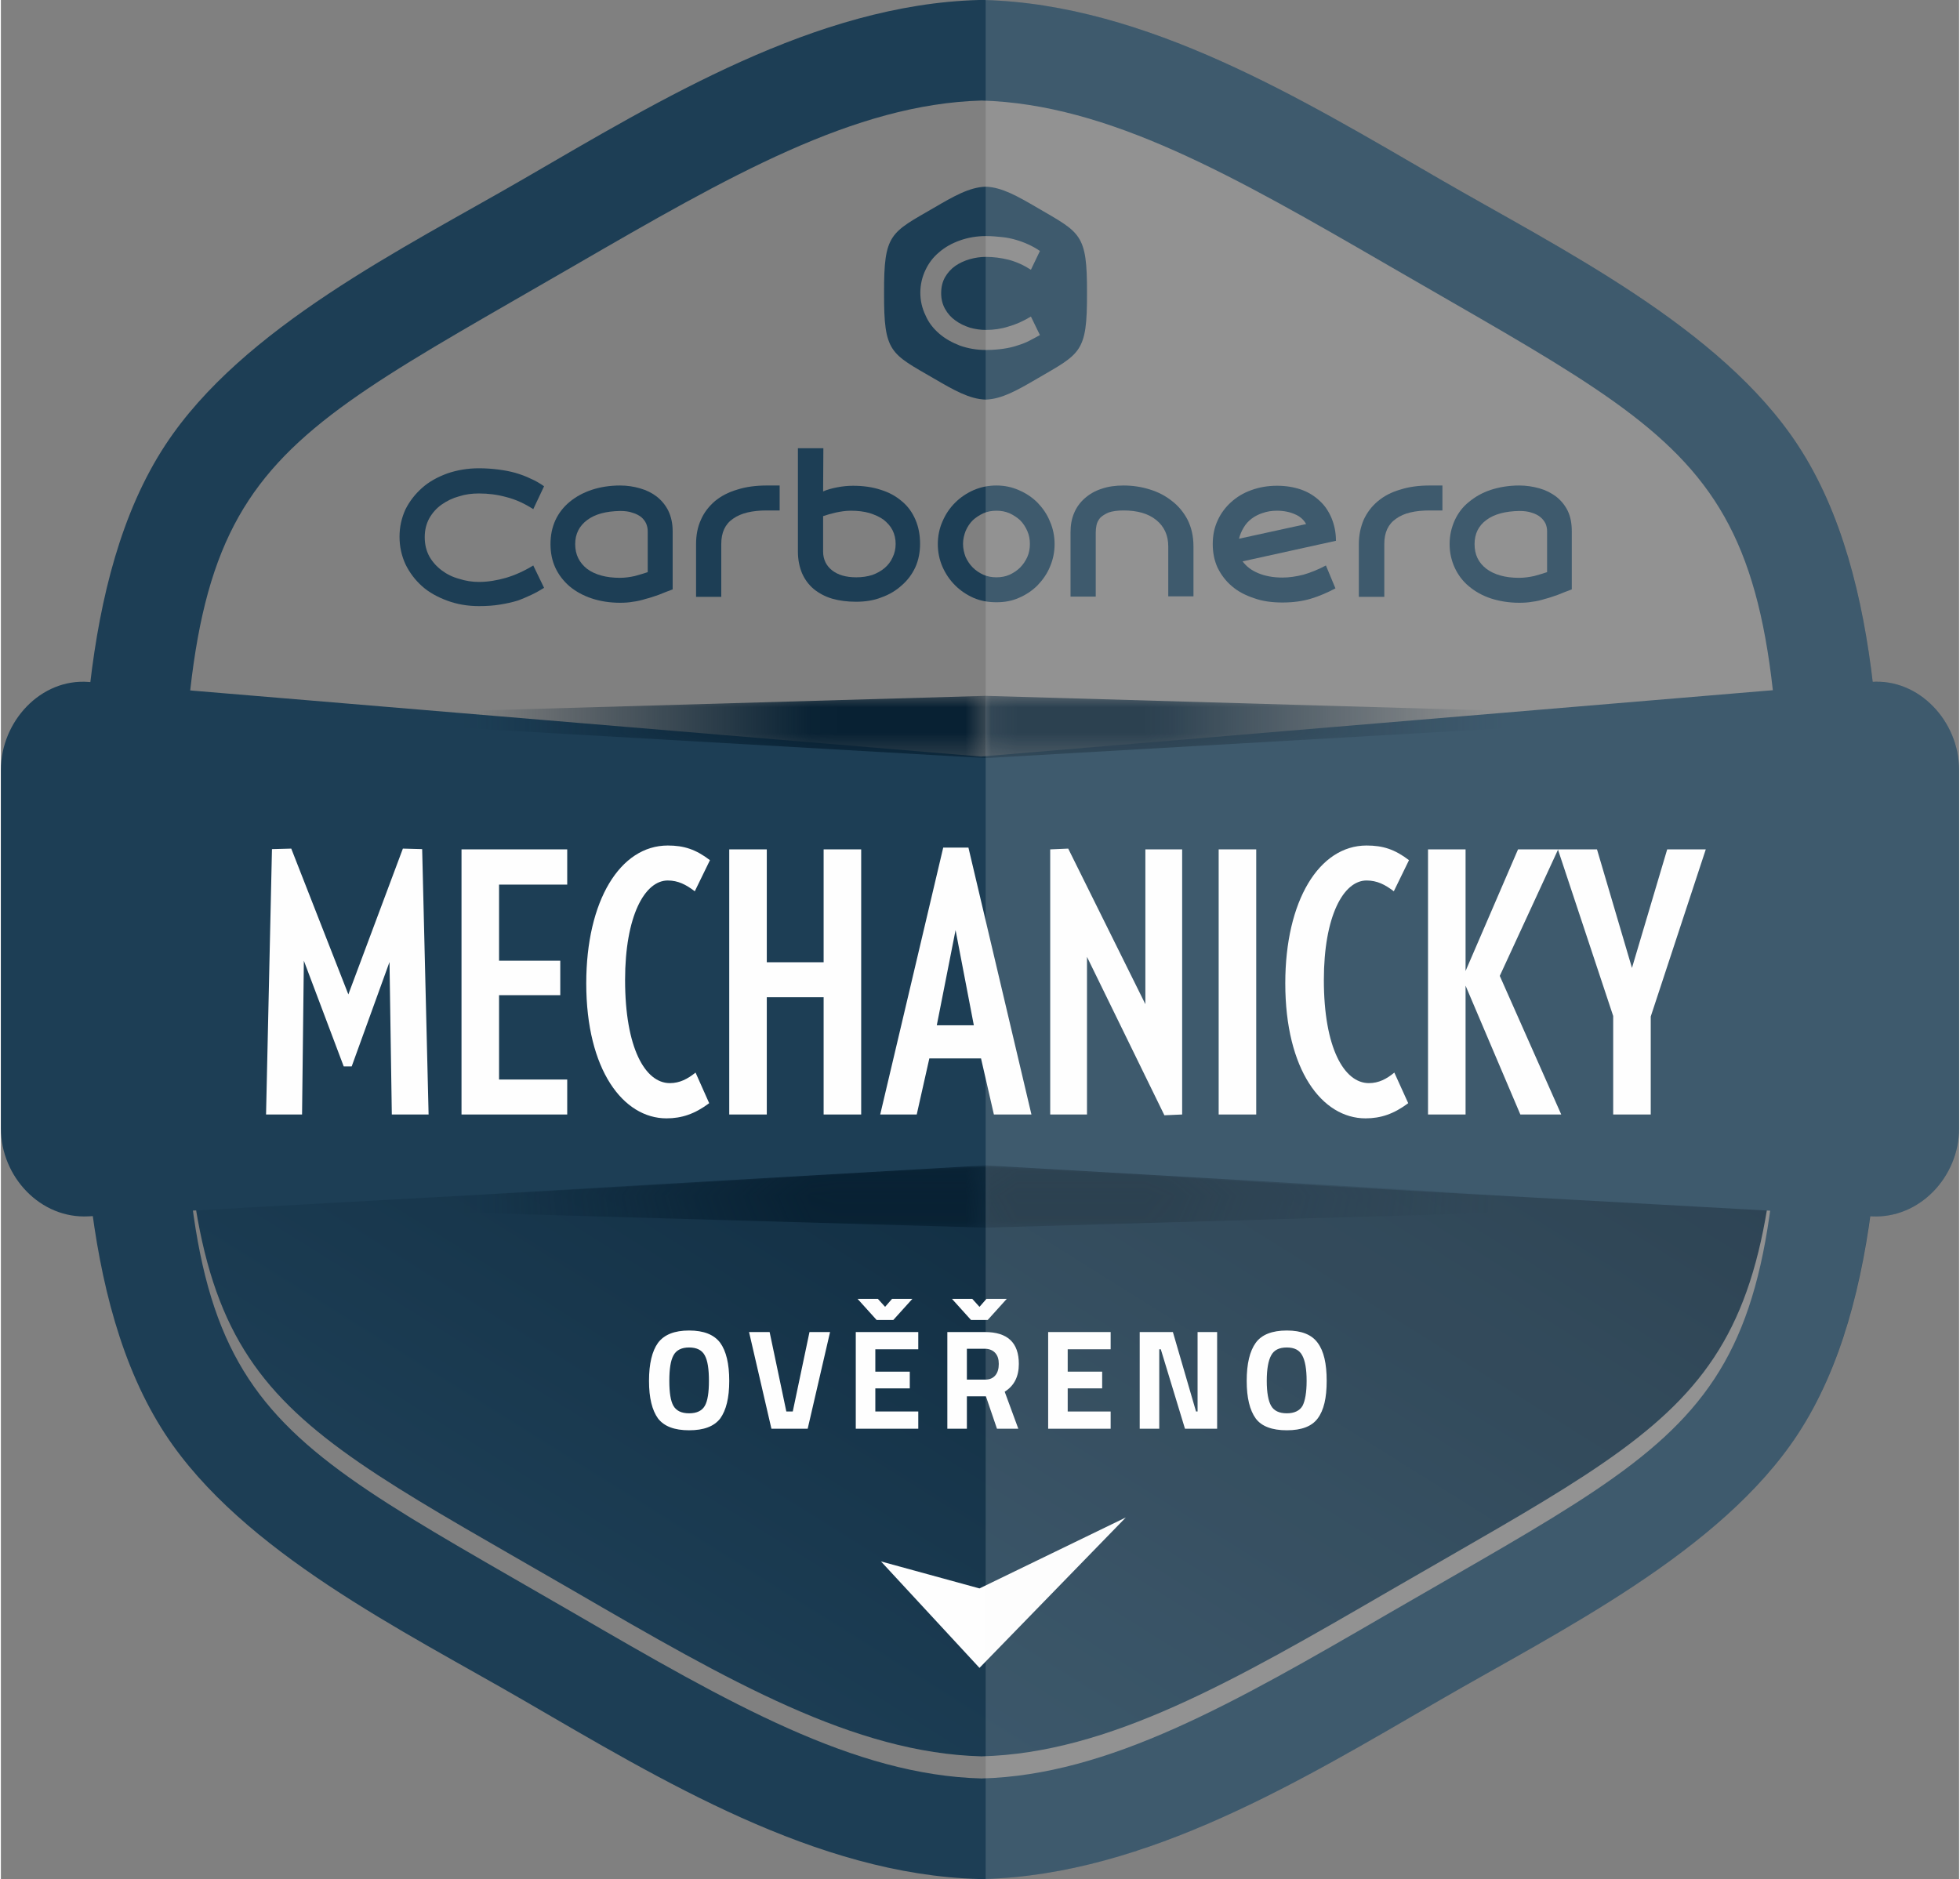
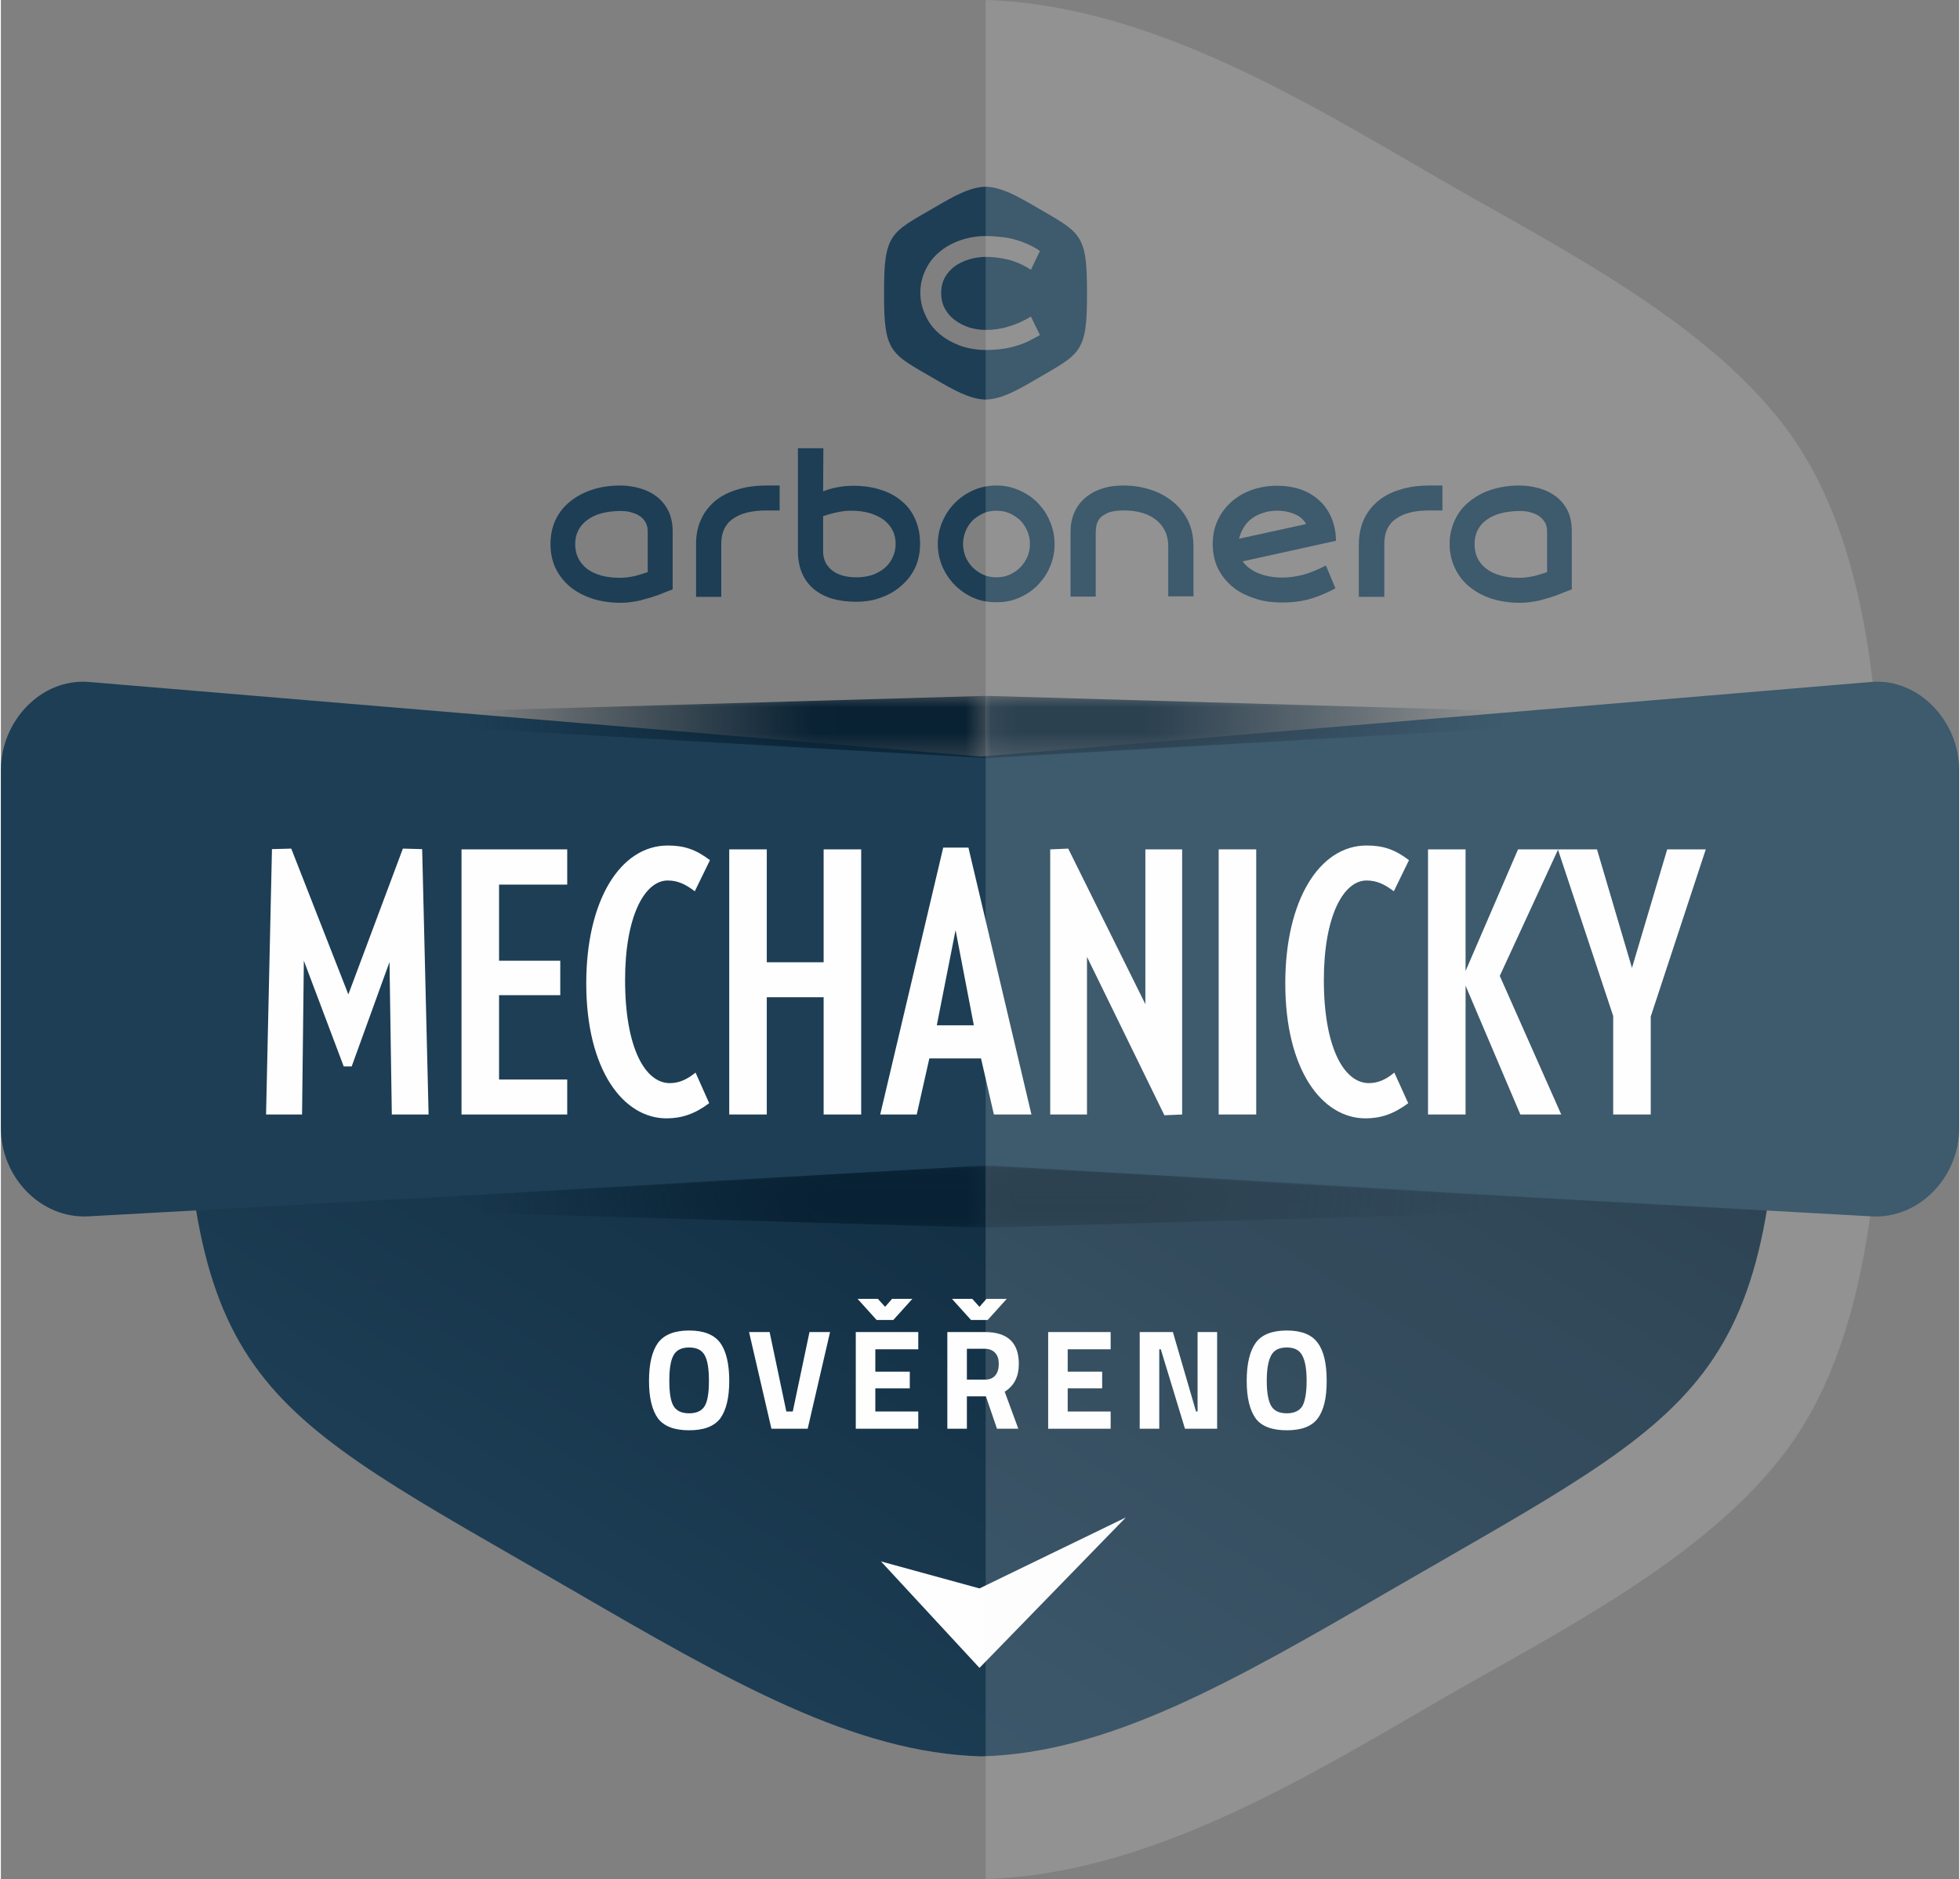
<svg xmlns="http://www.w3.org/2000/svg" xml:space="preserve" width="414px" height="397px" version="1.1" style="shape-rendering:geometricPrecision; text-rendering:geometricPrecision; image-rendering:optimizeQuality; fill-rule:evenodd; clip-rule:evenodd" viewBox="0 0 76.14 73.08">
  <rect x="0" y="0" width="76.14" height="73.08" fill="#808080" stroke="none" />
  <defs>
    <style type="text/css">
   
    .fil2 {fill:#FEFEFE}
    .fil5 {fill:#082133}
    .fil1 {fill:#1D3E55}
    .fil4 {fill:#1D3E55}
    .fil7 {fill:#FEFEFE;fill-rule:nonzero}
    .fil3 {fill:#1D3E55;fill-rule:nonzero}
    .fil6 {fill:#FEFEFE;fill-opacity:0.149}
    .fil0 {fill:url(#id8)}
   
  </style>
    <mask id="id0">
      <linearGradient id="id1" gradientUnits="userSpaceOnUse" x1="31.67" y1="28.23" x2="18.31" y2="28.23">
        <stop offset="0" style="stop-opacity:1; stop-color:white" />
        <stop offset="1" style="stop-opacity:0; stop-color:white" />
      </linearGradient>
      <rect style="fill:url(#id1)" x="10.06" y="26.84" width="28.45" height="2.86" />
    </mask>
    <mask id="id2">
      <linearGradient id="id3" gradientUnits="userSpaceOnUse" x1="44.9" y1="28.23" x2="58.27" y2="28.23">
        <stop offset="0" style="stop-opacity:1; stop-color:white" />
        <stop offset="1" style="stop-opacity:0; stop-color:white" />
      </linearGradient>
      <rect style="fill:url(#id3)" x="38.07" y="26.84" width="28.44" height="2.86" />
    </mask>
    <mask id="id4">
      <linearGradient id="id5" gradientUnits="userSpaceOnUse" x1="31.67" y1="46.57" x2="18.31" y2="46.57">
        <stop offset="0" style="stop-opacity:1; stop-color:white" />
        <stop offset="1" style="stop-opacity:0; stop-color:white" />
      </linearGradient>
      <rect style="fill:url(#id5)" x="10.06" y="45.1" width="28.45" height="2.86" />
    </mask>
    <mask id="id6">
      <linearGradient id="id7" gradientUnits="userSpaceOnUse" x1="44.9" y1="46.57" x2="58.27" y2="46.57">
        <stop offset="0" style="stop-opacity:1; stop-color:white" />
        <stop offset="1" style="stop-opacity:0; stop-color:white" />
      </linearGradient>
      <rect style="fill:url(#id7)" x="38.07" y="45.1" width="28.44" height="2.86" />
    </mask>
    <linearGradient id="id8" gradientUnits="userSpaceOnUse" x1="2.78" y1="50.92" x2="26.53" y2="13">
      <stop offset="0" style="stop-opacity:1; stop-color:#1D3E55" />
      <stop offset="1" style="stop-opacity:1; stop-color:#082133" />
    </linearGradient>
  </defs>
  <g id="Vrstva_x0020_1">
    <path class="fil0" d="M7.02 38.86c0.2,15.2 2.79,15.79 15.26,23.01 6.06,3.52 10.9,6.3 15.85,6.43 4.95,-0.13 9.79,-2.91 15.85,-6.43 12.47,-7.22 15.05,-7.81 15.26,-23.01l-62.22 0z" />
-     <path class="fil1" d="M3.1 36.54c0,-6 -0.12,-14.03 3.29,-19.23 3.01,-4.59 9.27,-7.65 13.93,-10.35 5.33,-3.09 11.38,-6.79 17.71,-6.96l0.1 0 0.1 0c6.33,0.17 12.38,3.87 17.71,6.96 4.66,2.7 10.92,5.76 13.93,10.35 3.41,5.2 3.29,13.23 3.29,19.23 0,6 0.12,14.02 -3.29,19.23 -3.01,4.59 -9.27,7.65 -13.93,10.35 -5.33,3.09 -11.38,6.78 -17.71,6.95l-0.1 0.01 -0.1 -0.01c-6.33,-0.17 -12.38,-3.86 -17.71,-6.95 -4.66,-2.7 -10.92,-5.76 -13.93,-10.35 -3.41,-5.21 -3.29,-13.23 -3.29,-19.23zm3.91 0c-0.08,18.33 1.99,18.49 15.27,26.19 6.06,3.52 10.9,6.3 15.85,6.43 4.95,-0.13 9.79,-2.91 15.85,-6.43 13.28,-7.7 15.35,-7.86 15.27,-26.19 0.08,-18.33 -1.99,-18.5 -15.27,-26.2 -6.06,-3.51 -10.9,-6.29 -15.85,-6.43 -4.95,0.14 -9.79,2.92 -15.85,6.43 -13.28,7.7 -15.35,7.87 -15.27,26.2z" />
    <polygon class="fil2" points="38.05,61.77 34.22,60.72 38.05,64.86 43.74,59.01 " />
-     <path class="fil3" d="M21.12 22.86c-0.16,0.1 -0.32,0.19 -0.49,0.27 -0.17,0.08 -0.35,0.16 -0.55,0.23 -0.2,0.06 -0.42,0.11 -0.67,0.15 -0.24,0.04 -0.51,0.06 -0.82,0.06 -0.44,0 -0.85,-0.07 -1.23,-0.21 -0.38,-0.14 -0.71,-0.32 -0.98,-0.56 -0.27,-0.24 -0.49,-0.53 -0.65,-0.86 -0.15,-0.33 -0.23,-0.68 -0.23,-1.07 0,-0.38 0.08,-0.73 0.23,-1.06 0.16,-0.32 0.38,-0.6 0.65,-0.84 0.27,-0.24 0.6,-0.42 0.98,-0.56 0.38,-0.13 0.79,-0.2 1.23,-0.2 0.27,0 0.53,0.02 0.76,0.05 0.23,0.03 0.45,0.07 0.66,0.13 0.2,0.06 0.4,0.13 0.58,0.22 0.19,0.08 0.36,0.18 0.53,0.3l-0.42 0.89c-0.34,-0.22 -0.69,-0.38 -1.05,-0.47 -0.36,-0.1 -0.71,-0.14 -1.06,-0.14 -0.27,0 -0.52,0.03 -0.77,0.11 -0.26,0.07 -0.48,0.18 -0.68,0.32 -0.2,0.14 -0.36,0.32 -0.48,0.53 -0.12,0.22 -0.18,0.46 -0.18,0.74 0,0.28 0.06,0.53 0.18,0.75 0.12,0.21 0.28,0.39 0.48,0.54 0.2,0.15 0.42,0.26 0.68,0.33 0.25,0.08 0.5,0.12 0.77,0.12 0.35,0 0.7,-0.06 1.05,-0.16 0.34,-0.1 0.7,-0.26 1.06,-0.48l0.42 0.87z" />
    <path id="_1" class="fil3" d="M24.08 18.88c0.27,0 0.53,0.04 0.77,0.11 0.25,0.07 0.47,0.18 0.65,0.32 0.19,0.15 0.34,0.33 0.45,0.55 0.11,0.23 0.17,0.49 0.17,0.8l0 2.26c-0.19,0.07 -0.37,0.14 -0.54,0.21 -0.18,0.06 -0.34,0.12 -0.51,0.16 -0.16,0.05 -0.32,0.09 -0.49,0.11 -0.16,0.03 -0.33,0.04 -0.5,0.04 -0.41,0 -0.78,-0.06 -1.11,-0.17 -0.33,-0.11 -0.62,-0.27 -0.86,-0.47 -0.23,-0.2 -0.42,-0.44 -0.55,-0.72 -0.13,-0.28 -0.19,-0.59 -0.19,-0.92 0,-0.34 0.06,-0.64 0.19,-0.93 0.13,-0.28 0.32,-0.52 0.55,-0.71 0.24,-0.2 0.53,-0.36 0.86,-0.47 0.33,-0.11 0.7,-0.17 1.11,-0.17zm0 0.99c-0.55,0.01 -0.97,0.12 -1.28,0.35 -0.31,0.23 -0.47,0.54 -0.47,0.94 0,0.41 0.16,0.72 0.46,0.96 0.31,0.23 0.74,0.35 1.28,0.35 0.2,0 0.4,-0.03 0.58,-0.07 0.18,-0.05 0.35,-0.1 0.5,-0.15l0 -1.59c0,-0.11 -0.02,-0.2 -0.06,-0.3 -0.04,-0.09 -0.11,-0.18 -0.19,-0.25 -0.09,-0.07 -0.2,-0.13 -0.34,-0.17 -0.13,-0.05 -0.3,-0.07 -0.48,-0.07z" />
    <path id="_2" class="fil3" d="M30.28 18.88l0 0.97 -0.5 0c-0.56,0 -1,0.1 -1.31,0.32 -0.31,0.21 -0.46,0.54 -0.46,0.98l0 2.06 -0.98 0 0 -2.05c0,-0.35 0.06,-0.67 0.19,-0.95 0.12,-0.28 0.31,-0.52 0.54,-0.72 0.24,-0.2 0.53,-0.35 0.87,-0.45 0.34,-0.11 0.73,-0.16 1.15,-0.16l0.5 0z" />
    <path id="_3" class="fil3" d="M33.13 18.89c0.4,0 0.76,0.05 1.09,0.16 0.32,0.1 0.59,0.25 0.82,0.45 0.23,0.19 0.4,0.43 0.52,0.71 0.12,0.28 0.18,0.59 0.18,0.94 0,0.32 -0.06,0.63 -0.18,0.9 -0.13,0.28 -0.3,0.51 -0.53,0.71 -0.22,0.2 -0.48,0.36 -0.79,0.47 -0.3,0.12 -0.63,0.17 -0.99,0.17 -0.34,0 -0.65,-0.04 -0.93,-0.12 -0.27,-0.08 -0.51,-0.21 -0.71,-0.37 -0.2,-0.17 -0.35,-0.37 -0.46,-0.62 -0.1,-0.24 -0.16,-0.52 -0.16,-0.85l0 -4.01 0.99 0 -0.01 1.68c0.16,-0.07 0.34,-0.12 0.55,-0.16 0.21,-0.04 0.41,-0.06 0.61,-0.06zm0.13 3.56c0.22,0 0.43,-0.03 0.62,-0.09 0.19,-0.07 0.35,-0.16 0.48,-0.27 0.13,-0.11 0.24,-0.25 0.31,-0.41 0.08,-0.16 0.12,-0.34 0.12,-0.53 0,-0.19 -0.04,-0.37 -0.12,-0.53 -0.08,-0.16 -0.2,-0.29 -0.35,-0.41 -0.15,-0.11 -0.33,-0.19 -0.55,-0.26 -0.21,-0.06 -0.45,-0.09 -0.72,-0.09 -0.2,0 -0.39,0.03 -0.58,0.07 -0.18,0.04 -0.35,0.09 -0.5,0.14l0 1.38c0,0.3 0.12,0.55 0.35,0.73 0.23,0.18 0.54,0.27 0.94,0.27z" />
    <path id="_4" class="fil3" d="M38.71 18.88c0.31,0 0.6,0.06 0.87,0.18 0.28,0.12 0.52,0.28 0.73,0.49 0.2,0.21 0.37,0.45 0.48,0.73 0.12,0.27 0.18,0.57 0.18,0.88 0,0.31 -0.06,0.6 -0.18,0.88 -0.11,0.27 -0.28,0.51 -0.48,0.72 -0.21,0.21 -0.45,0.37 -0.73,0.49 -0.27,0.12 -0.56,0.17 -0.87,0.17 -0.32,0 -0.61,-0.05 -0.89,-0.17 -0.27,-0.12 -0.51,-0.28 -0.72,-0.49 -0.21,-0.21 -0.37,-0.45 -0.49,-0.72 -0.12,-0.28 -0.18,-0.57 -0.18,-0.88 0,-0.31 0.06,-0.61 0.18,-0.88 0.12,-0.28 0.28,-0.52 0.49,-0.73 0.21,-0.21 0.45,-0.37 0.72,-0.49 0.28,-0.12 0.57,-0.18 0.89,-0.18zm0 3.57c0.18,0 0.35,-0.03 0.51,-0.1 0.15,-0.07 0.29,-0.16 0.41,-0.28 0.12,-0.12 0.21,-0.26 0.28,-0.41 0.07,-0.16 0.1,-0.33 0.1,-0.51 0,-0.18 -0.03,-0.34 -0.1,-0.5 -0.07,-0.16 -0.16,-0.3 -0.28,-0.42 -0.12,-0.11 -0.26,-0.2 -0.41,-0.27 -0.16,-0.07 -0.33,-0.1 -0.51,-0.1 -0.18,0 -0.35,0.03 -0.51,0.1 -0.15,0.07 -0.29,0.16 -0.41,0.27 -0.12,0.12 -0.21,0.26 -0.28,0.42 -0.06,0.16 -0.1,0.32 -0.1,0.5 0,0.18 0.04,0.35 0.1,0.51 0.07,0.15 0.16,0.29 0.28,0.41 0.12,0.12 0.26,0.21 0.41,0.28 0.16,0.07 0.33,0.1 0.51,0.1z" />
    <path id="_5" class="fil3" d="M43.65 18.88c0.35,0 0.69,0.05 1.01,0.15 0.33,0.1 0.62,0.25 0.87,0.45 0.25,0.19 0.46,0.44 0.61,0.73 0.15,0.3 0.23,0.64 0.23,1.04l0 1.94 -0.98 0 0 -1.94c0,-0.44 -0.16,-0.78 -0.47,-1.03 -0.31,-0.25 -0.73,-0.37 -1.27,-0.37 -0.24,0 -0.44,0.03 -0.58,0.08 -0.14,0.06 -0.25,0.13 -0.33,0.21 -0.07,0.09 -0.12,0.18 -0.14,0.28 -0.02,0.1 -0.03,0.19 -0.03,0.29l0 2.49 -0.98 0 0 -2.49c0,-0.28 0.04,-0.53 0.14,-0.76 0.09,-0.22 0.23,-0.41 0.41,-0.57 0.18,-0.16 0.4,-0.29 0.65,-0.37 0.26,-0.09 0.54,-0.13 0.86,-0.13z" />
    <path id="_6" class="fil3" d="M59.04 18.88c0.27,0 0.53,0.04 0.78,0.11 0.25,0.07 0.46,0.18 0.65,0.32 0.19,0.15 0.34,0.33 0.45,0.55 0.11,0.23 0.16,0.49 0.16,0.8l0 2.26c-0.19,0.07 -0.37,0.14 -0.54,0.21 -0.17,0.06 -0.34,0.12 -0.5,0.16 -0.16,0.05 -0.32,0.09 -0.49,0.11 -0.16,0.03 -0.33,0.04 -0.51,0.04 -0.4,0 -0.77,-0.06 -1.11,-0.17 -0.33,-0.11 -0.61,-0.27 -0.85,-0.47 -0.24,-0.2 -0.42,-0.44 -0.55,-0.72 -0.13,-0.28 -0.2,-0.59 -0.2,-0.92 0,-0.34 0.07,-0.64 0.2,-0.93 0.13,-0.28 0.31,-0.52 0.55,-0.71 0.24,-0.2 0.52,-0.36 0.85,-0.47 0.34,-0.11 0.71,-0.17 1.11,-0.17zm0 0.99c-0.54,0.01 -0.97,0.12 -1.28,0.35 -0.31,0.23 -0.46,0.54 -0.46,0.94 0,0.41 0.15,0.72 0.46,0.96 0.31,0.23 0.73,0.35 1.27,0.35 0.21,0 0.4,-0.03 0.59,-0.07 0.18,-0.05 0.35,-0.1 0.5,-0.15l0 -1.59c0,-0.11 -0.02,-0.2 -0.06,-0.3 -0.05,-0.09 -0.11,-0.18 -0.2,-0.25 -0.08,-0.07 -0.2,-0.13 -0.33,-0.17 -0.14,-0.05 -0.3,-0.07 -0.49,-0.07z" />
    <path id="_7" class="fil3" d="M51.89 22.88c-0.3,0.16 -0.62,0.3 -0.95,0.4 -0.33,0.1 -0.7,0.15 -1.11,0.15 -0.41,0 -0.78,-0.05 -1.11,-0.17 -0.33,-0.11 -0.62,-0.26 -0.85,-0.46 -0.24,-0.2 -0.42,-0.44 -0.56,-0.72 -0.13,-0.28 -0.19,-0.59 -0.19,-0.92 0,-0.34 0.06,-0.64 0.19,-0.92 0.12,-0.27 0.3,-0.51 0.52,-0.71 0.22,-0.2 0.48,-0.36 0.79,-0.47 0.3,-0.11 0.63,-0.17 1,-0.17 0.34,0 0.65,0.05 0.94,0.15 0.28,0.1 0.52,0.25 0.72,0.44 0.2,0.18 0.35,0.41 0.46,0.67 0.11,0.27 0.17,0.56 0.17,0.88l-3.63 0.8c0.14,0.19 0.34,0.35 0.61,0.46 0.26,0.11 0.58,0.17 0.94,0.17 0.26,0 0.53,-0.04 0.81,-0.11 0.28,-0.08 0.58,-0.2 0.88,-0.36l0.37 0.89zm-2.27 -3.02c-0.21,0 -0.39,0.03 -0.56,0.09 -0.16,0.05 -0.31,0.13 -0.43,0.22 -0.13,0.1 -0.23,0.21 -0.31,0.35 -0.08,0.13 -0.14,0.27 -0.18,0.43l2.61 -0.57c-0.09,-0.17 -0.24,-0.3 -0.43,-0.38 -0.2,-0.09 -0.44,-0.14 -0.7,-0.14z" />
    <path id="_8" class="fil3" d="M56.05 18.88l0 0.97 -0.49 0c-0.57,0 -1.01,0.1 -1.31,0.32 -0.31,0.21 -0.46,0.54 -0.46,0.98l0 2.06 -0.99 0 0 -2.05c0,-0.35 0.07,-0.67 0.19,-0.95 0.13,-0.28 0.31,-0.52 0.55,-0.72 0.24,-0.2 0.52,-0.35 0.87,-0.45 0.34,-0.11 0.72,-0.16 1.15,-0.16l0.49 0z" />
    <path class="fil4" d="M34.34 11.4c-0.01,2.32 0.25,2.34 1.94,3.32 0.77,0.45 1.38,0.8 2.01,0.82 0.63,-0.02 1.24,-0.37 2.01,-0.82 1.68,-0.98 1.94,-1 1.93,-3.32 0.01,-2.32 -0.25,-2.34 -1.93,-3.32 -0.77,-0.45 -1.38,-0.8 -2.01,-0.82 -0.63,0.02 -1.24,0.37 -2.01,0.82 -1.69,0.98 -1.95,1 -1.94,3.32zm6.06 1.63c-0.13,0.07 -0.27,0.15 -0.41,0.22 -0.13,0.07 -0.29,0.13 -0.45,0.18 -0.17,0.06 -0.35,0.1 -0.55,0.13 -0.2,0.03 -0.43,0.05 -0.69,0.05 -0.36,0 -0.7,-0.06 -1.01,-0.17 -0.31,-0.12 -0.58,-0.27 -0.81,-0.47 -0.23,-0.2 -0.41,-0.43 -0.53,-0.71 -0.13,-0.27 -0.2,-0.56 -0.2,-0.88 0,-0.31 0.07,-0.61 0.2,-0.88 0.12,-0.26 0.3,-0.5 0.53,-0.69 0.23,-0.2 0.5,-0.35 0.81,-0.46 0.31,-0.11 0.65,-0.17 1.01,-0.17 0.23,0 0.44,0.02 0.63,0.04 0.2,0.02 0.38,0.06 0.55,0.11 0.17,0.05 0.33,0.11 0.48,0.18 0.15,0.07 0.3,0.15 0.44,0.25l-0.35 0.73c-0.28,-0.18 -0.57,-0.31 -0.87,-0.39 -0.29,-0.07 -0.58,-0.11 -0.88,-0.11 -0.21,0 -0.42,0.03 -0.63,0.09 -0.21,0.06 -0.4,0.15 -0.56,0.26 -0.17,0.12 -0.3,0.27 -0.4,0.44 -0.1,0.18 -0.15,0.38 -0.15,0.62 0,0.23 0.05,0.43 0.15,0.61 0.1,0.18 0.23,0.33 0.4,0.45 0.16,0.12 0.35,0.21 0.56,0.28 0.21,0.06 0.42,0.09 0.63,0.09 0.3,0 0.59,-0.04 0.87,-0.13 0.29,-0.08 0.58,-0.21 0.88,-0.39l0.35 0.72z" />
    <path class="fil4" d="M3.42 47.3l34.77 -1.92 34.53 1.92c1.88,0.11 3.42,-1.54 3.42,-3.42l0 -13.94c0,-1.88 -1.55,-3.57 -3.42,-3.42l-34.62 2.9 -34.68 -2.9c-1.87,-0.15 -3.42,1.54 -3.42,3.42l0 13.94c0,1.88 1.54,3.53 3.42,3.42z" />
    <polygon class="fil5" style="mask:url(#id0)" points="38.29,29.48 38.29,27.06 10.28,27.87 " />
    <polygon class="fil5" style="mask:url(#id2)" points="38.29,29.48 38.29,27.06 66.29,27.87 " />
    <polygon class="fil5" style="mask:url(#id4)" points="38.29,45.32 38.29,47.74 10.28,46.93 " />
    <polygon class="fil5" style="mask:url(#id6)" points="38.29,45.32 38.29,47.74 66.29,46.93 " />
    <path class="fil6" d="M38.29 0l0 73.07c6.31,-0.19 12.34,-3.87 17.65,-6.95 4.66,-2.7 10.92,-5.76 13.93,-10.35 1.56,-2.39 2.38,-5.37 2.81,-8.47l0.04 0c1.88,0.11 3.42,-1.54 3.42,-3.42l0 -13.94c0,-1.86 -1.51,-3.54 -3.36,-3.42 -0.4,-3.37 -1.23,-6.64 -2.91,-9.21 -3.01,-4.59 -9.27,-7.65 -13.93,-10.35 -5.31,-3.08 -11.34,-6.77 -17.65,-6.96z" />
    <polygon class="fil7" points="16.63,43.34 16.38,33.02 15.63,33 13.51,38.67 11.29,33 10.54,33.02 10.31,43.34 11.71,43.34 11.78,37.36 13.33,41.47 13.64,41.47 15.11,37.41 15.2,43.34 " />
    <polygon id="_1_0" class="fil7" points="22.02,43.34 22.02,41.98 19.37,41.98 19.37,38.7 21.75,38.7 21.75,37.36 19.37,37.36 19.37,34.4 22.02,34.4 22.02,33.03 17.91,33.03 17.91,43.34 " />
    <path id="_2_1" class="fil7" d="M27.54 42.9l-0.53 -1.19c-0.31,0.25 -0.62,0.41 -1,0.41 -0.96,0 -1.74,-1.37 -1.74,-4.01 0,-2.48 0.76,-3.87 1.66,-3.87 0.4,0 0.71,0.16 1.05,0.42l0.59 -1.21c-0.55,-0.42 -1.01,-0.57 -1.64,-0.57 -1.85,0 -3.17,2.14 -3.17,5.36 0,3.37 1.44,5.25 3.12,5.25 0.59,0 1.1,-0.17 1.66,-0.59z" />
    <polygon id="_3_2" class="fil7" points="33.45,43.34 33.45,33.03 31.99,33.03 31.99,37.42 29.78,37.42 29.78,33.03 28.32,33.03 28.32,43.34 29.78,43.34 29.78,38.78 31.99,38.78 31.99,43.34 " />
    <path id="_4_3" class="fil7" d="M40.07 43.34l-2.45 -10.38 -0.98 0 -2.45 10.38 1.42 0 0.49 -2.18 2.01 0 0.5 2.18 1.46 0zm-2.24 -3.47l-1.44 0 0.73 -3.7 0.71 3.7z" />
    <polygon id="_5_4" class="fil7" points="45.93,43.34 45.93,33.03 44.5,33.03 44.5,39.05 41.5,33 40.8,33.03 40.8,43.34 42.23,43.34 42.23,37.21 45.24,43.37 " />
    <polygon id="_6_5" class="fil7" points="48.81,43.34 48.81,33.03 47.35,33.03 47.35,43.34 " />
    <path id="_7_6" class="fil7" d="M54.72 42.9l-0.54 -1.19c-0.3,0.25 -0.61,0.41 -0.99,0.41 -0.96,0 -1.75,-1.37 -1.75,-4.01 0,-2.48 0.76,-3.87 1.66,-3.87 0.41,0 0.72,0.16 1.06,0.42l0.59 -1.21c-0.55,-0.42 -1.01,-0.57 -1.65,-0.57 -1.84,0 -3.16,2.14 -3.16,5.36 0,3.37 1.43,5.25 3.12,5.25 0.59,0 1.1,-0.17 1.66,-0.59z" />
    <polygon id="_8_7" class="fil7" points="60.67,43.34 58.28,37.95 60.55,33.03 58.99,33.03 56.95,37.76 56.95,33.03 55.49,33.03 55.49,43.34 56.95,43.34 56.95,38.33 59.08,43.34 " />
    <polygon id="_9" class="fil7" points="66.29,33.03 64.79,33.03 63.42,37.64 62.06,33.03 60.54,33.03 62.69,39.51 62.69,43.34 64.15,43.34 64.15,39.53 " />
    <path class="fil7" d="M26.15 54.67c0.11,0.19 0.31,0.29 0.61,0.29 0.3,0 0.5,-0.1 0.61,-0.29 0.11,-0.19 0.16,-0.52 0.16,-0.97 0,-0.46 -0.05,-0.79 -0.16,-0.99 -0.11,-0.21 -0.32,-0.31 -0.61,-0.31 -0.29,0 -0.5,0.1 -0.61,0.31 -0.11,0.2 -0.16,0.53 -0.16,0.99 0,0.45 0.05,0.78 0.16,0.97zm1.82 0.49c-0.24,0.31 -0.64,0.46 -1.21,0.46 -0.57,0 -0.97,-0.15 -1.21,-0.46 -0.23,-0.32 -0.35,-0.8 -0.35,-1.46 0,-0.67 0.12,-1.16 0.35,-1.48 0.24,-0.32 0.64,-0.48 1.21,-0.48 0.57,0 0.97,0.16 1.21,0.48 0.23,0.32 0.35,0.81 0.35,1.48 0,0.66 -0.12,1.14 -0.35,1.46z" />
    <polygon id="_1_8" class="fil7" points="31.44,51.8 32.24,51.8 31.37,55.56 29.96,55.56 29.09,51.8 29.89,51.8 30.54,54.89 30.79,54.89 " />
    <path id="_2_9" class="fil7" d="M33.24 55.56l0 -3.76 2.43 0 0 0.67 -1.67 0 0 0.87 1.34 0 0 0.65 -1.34 0 0 0.9 1.67 0 0 0.67 -2.43 0zm0.81 -4.23l-0.74 -0.82 0.79 0 0.28 0.31 0.27 -0.31 0.79 0 -0.74 0.82 -0.65 0z" />
    <path id="_3_10" class="fil7" d="M37.56 54.3l0 1.26 -0.76 0 0 -3.76 1.46 0c0.88,0 1.32,0.41 1.32,1.24 0,0.49 -0.18,0.85 -0.55,1.08l0.53 1.44 -0.83 0 -0.43 -1.26 -0.74 0zm0.71 -0.65c0.18,0 0.31,-0.06 0.4,-0.17 0.09,-0.11 0.13,-0.26 0.13,-0.44 0,-0.18 -0.04,-0.32 -0.14,-0.43 -0.09,-0.1 -0.23,-0.16 -0.4,-0.16l-0.7 0 0 1.2 0.71 0zm-0.55 -2.32l-0.74 -0.82 0.79 0 0.28 0.31 0.27 -0.31 0.79 0 -0.74 0.82 -0.65 0z" />
    <polygon id="_4_11" class="fil7" points="40.72,55.56 40.72,51.8 43.15,51.8 43.15,52.47 41.48,52.47 41.48,53.34 42.82,53.34 42.82,53.99 41.48,53.99 41.48,54.89 43.15,54.89 43.15,55.56 " />
    <polygon id="_5_12" class="fil7" points="44.28,55.56 44.28,51.8 45.57,51.8 46.47,54.89 46.53,54.89 46.53,51.8 47.29,51.8 47.29,55.56 46.04,55.56 45.1,52.47 45.04,52.47 45.04,55.56 " />
-     <path id="_6_13" class="fil7" d="M49.39 54.67c0.11,0.19 0.31,0.29 0.61,0.29 0.29,0 0.5,-0.1 0.61,-0.29 0.1,-0.19 0.16,-0.52 0.16,-0.97 0,-0.46 -0.06,-0.79 -0.17,-0.99 -0.11,-0.21 -0.31,-0.31 -0.6,-0.31 -0.3,0 -0.5,0.1 -0.61,0.31 -0.11,0.2 -0.17,0.53 -0.17,0.99 0,0.45 0.06,0.78 0.17,0.97zm1.81 0.49c-0.23,0.31 -0.63,0.46 -1.2,0.46 -0.57,0 -0.98,-0.15 -1.21,-0.46 -0.23,-0.32 -0.35,-0.8 -0.35,-1.46 0,-0.67 0.12,-1.16 0.35,-1.48 0.23,-0.32 0.64,-0.48 1.21,-0.48 0.57,0 0.97,0.16 1.2,0.48 0.24,0.32 0.35,0.81 0.35,1.48 0,0.66 -0.11,1.14 -0.35,1.46z" />
+     <path id="_6_13" class="fil7" d="M49.39 54.67c0.11,0.19 0.31,0.29 0.61,0.29 0.29,0 0.5,-0.1 0.61,-0.29 0.1,-0.19 0.16,-0.52 0.16,-0.97 0,-0.46 -0.06,-0.79 -0.17,-0.99 -0.11,-0.21 -0.31,-0.31 -0.6,-0.31 -0.3,0 -0.5,0.1 -0.61,0.31 -0.11,0.2 -0.17,0.53 -0.17,0.99 0,0.45 0.06,0.78 0.17,0.97zm1.81 0.49c-0.23,0.31 -0.63,0.46 -1.2,0.46 -0.57,0 -0.98,-0.15 -1.21,-0.46 -0.23,-0.32 -0.35,-0.8 -0.35,-1.46 0,-0.67 0.12,-1.16 0.35,-1.48 0.23,-0.32 0.64,-0.48 1.21,-0.48 0.57,0 0.97,0.16 1.2,0.48 0.24,0.32 0.35,0.81 0.35,1.48 0,0.66 -0.11,1.14 -0.35,1.46" />
  </g>
</svg>